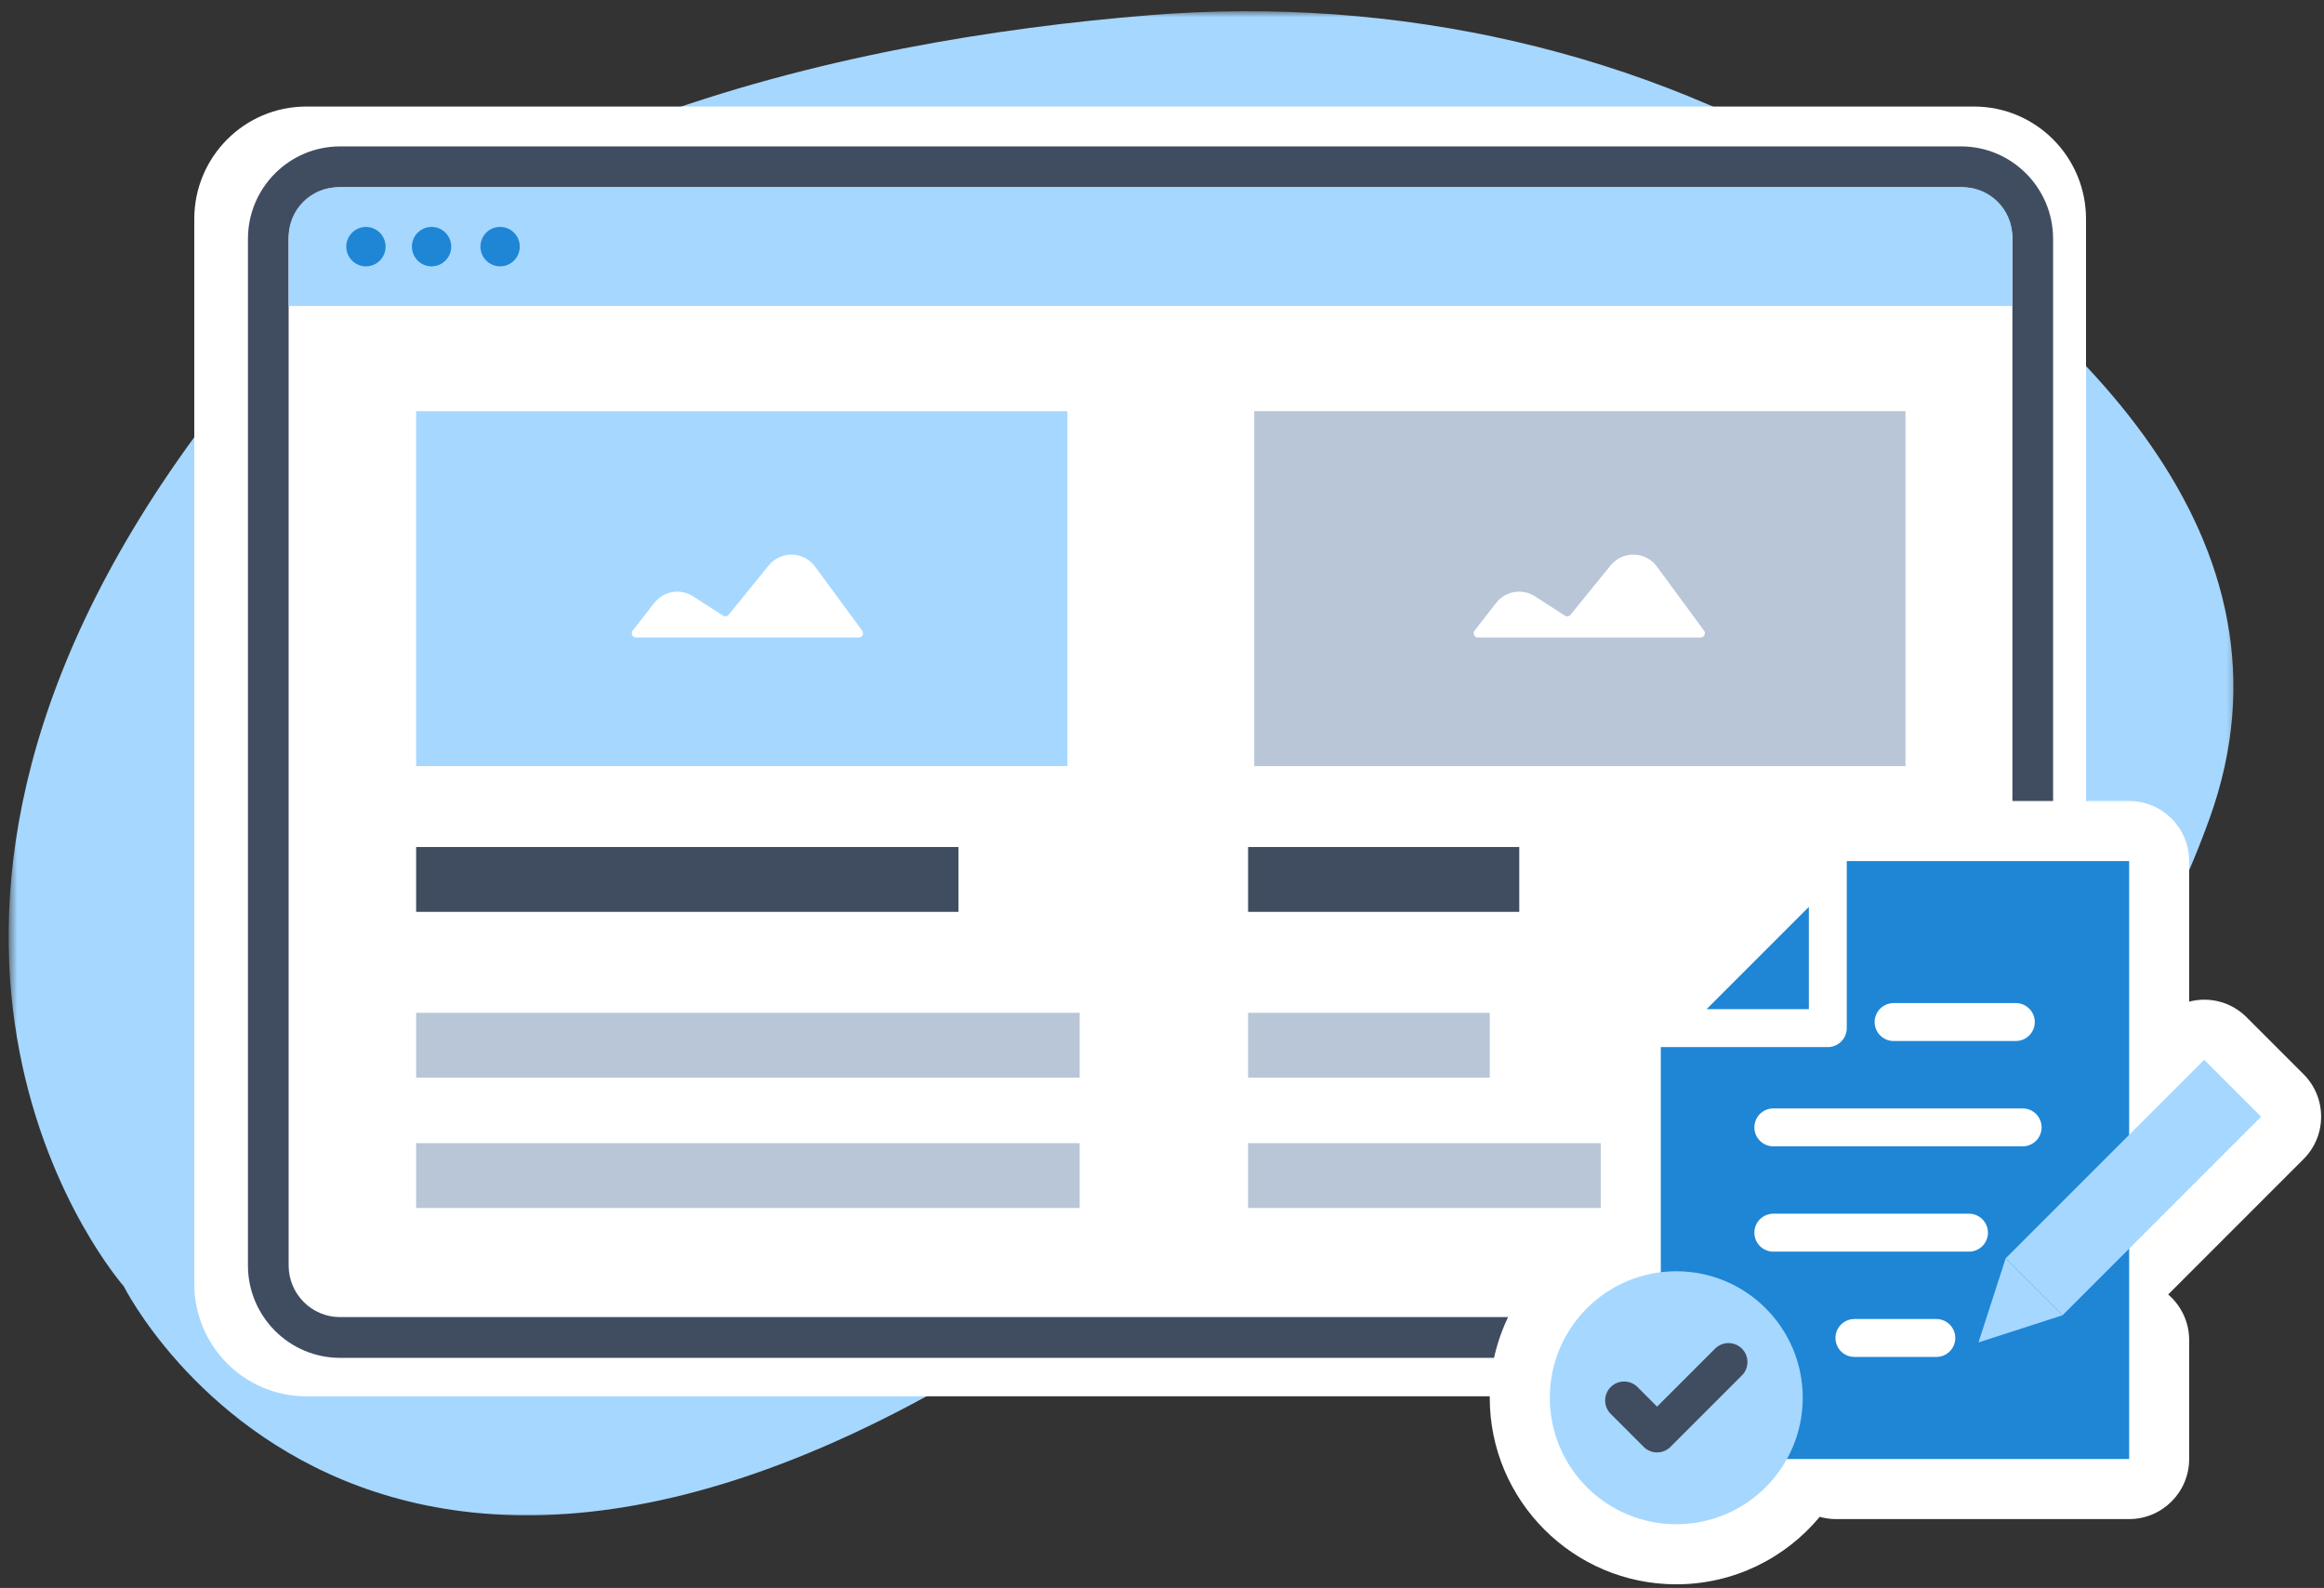
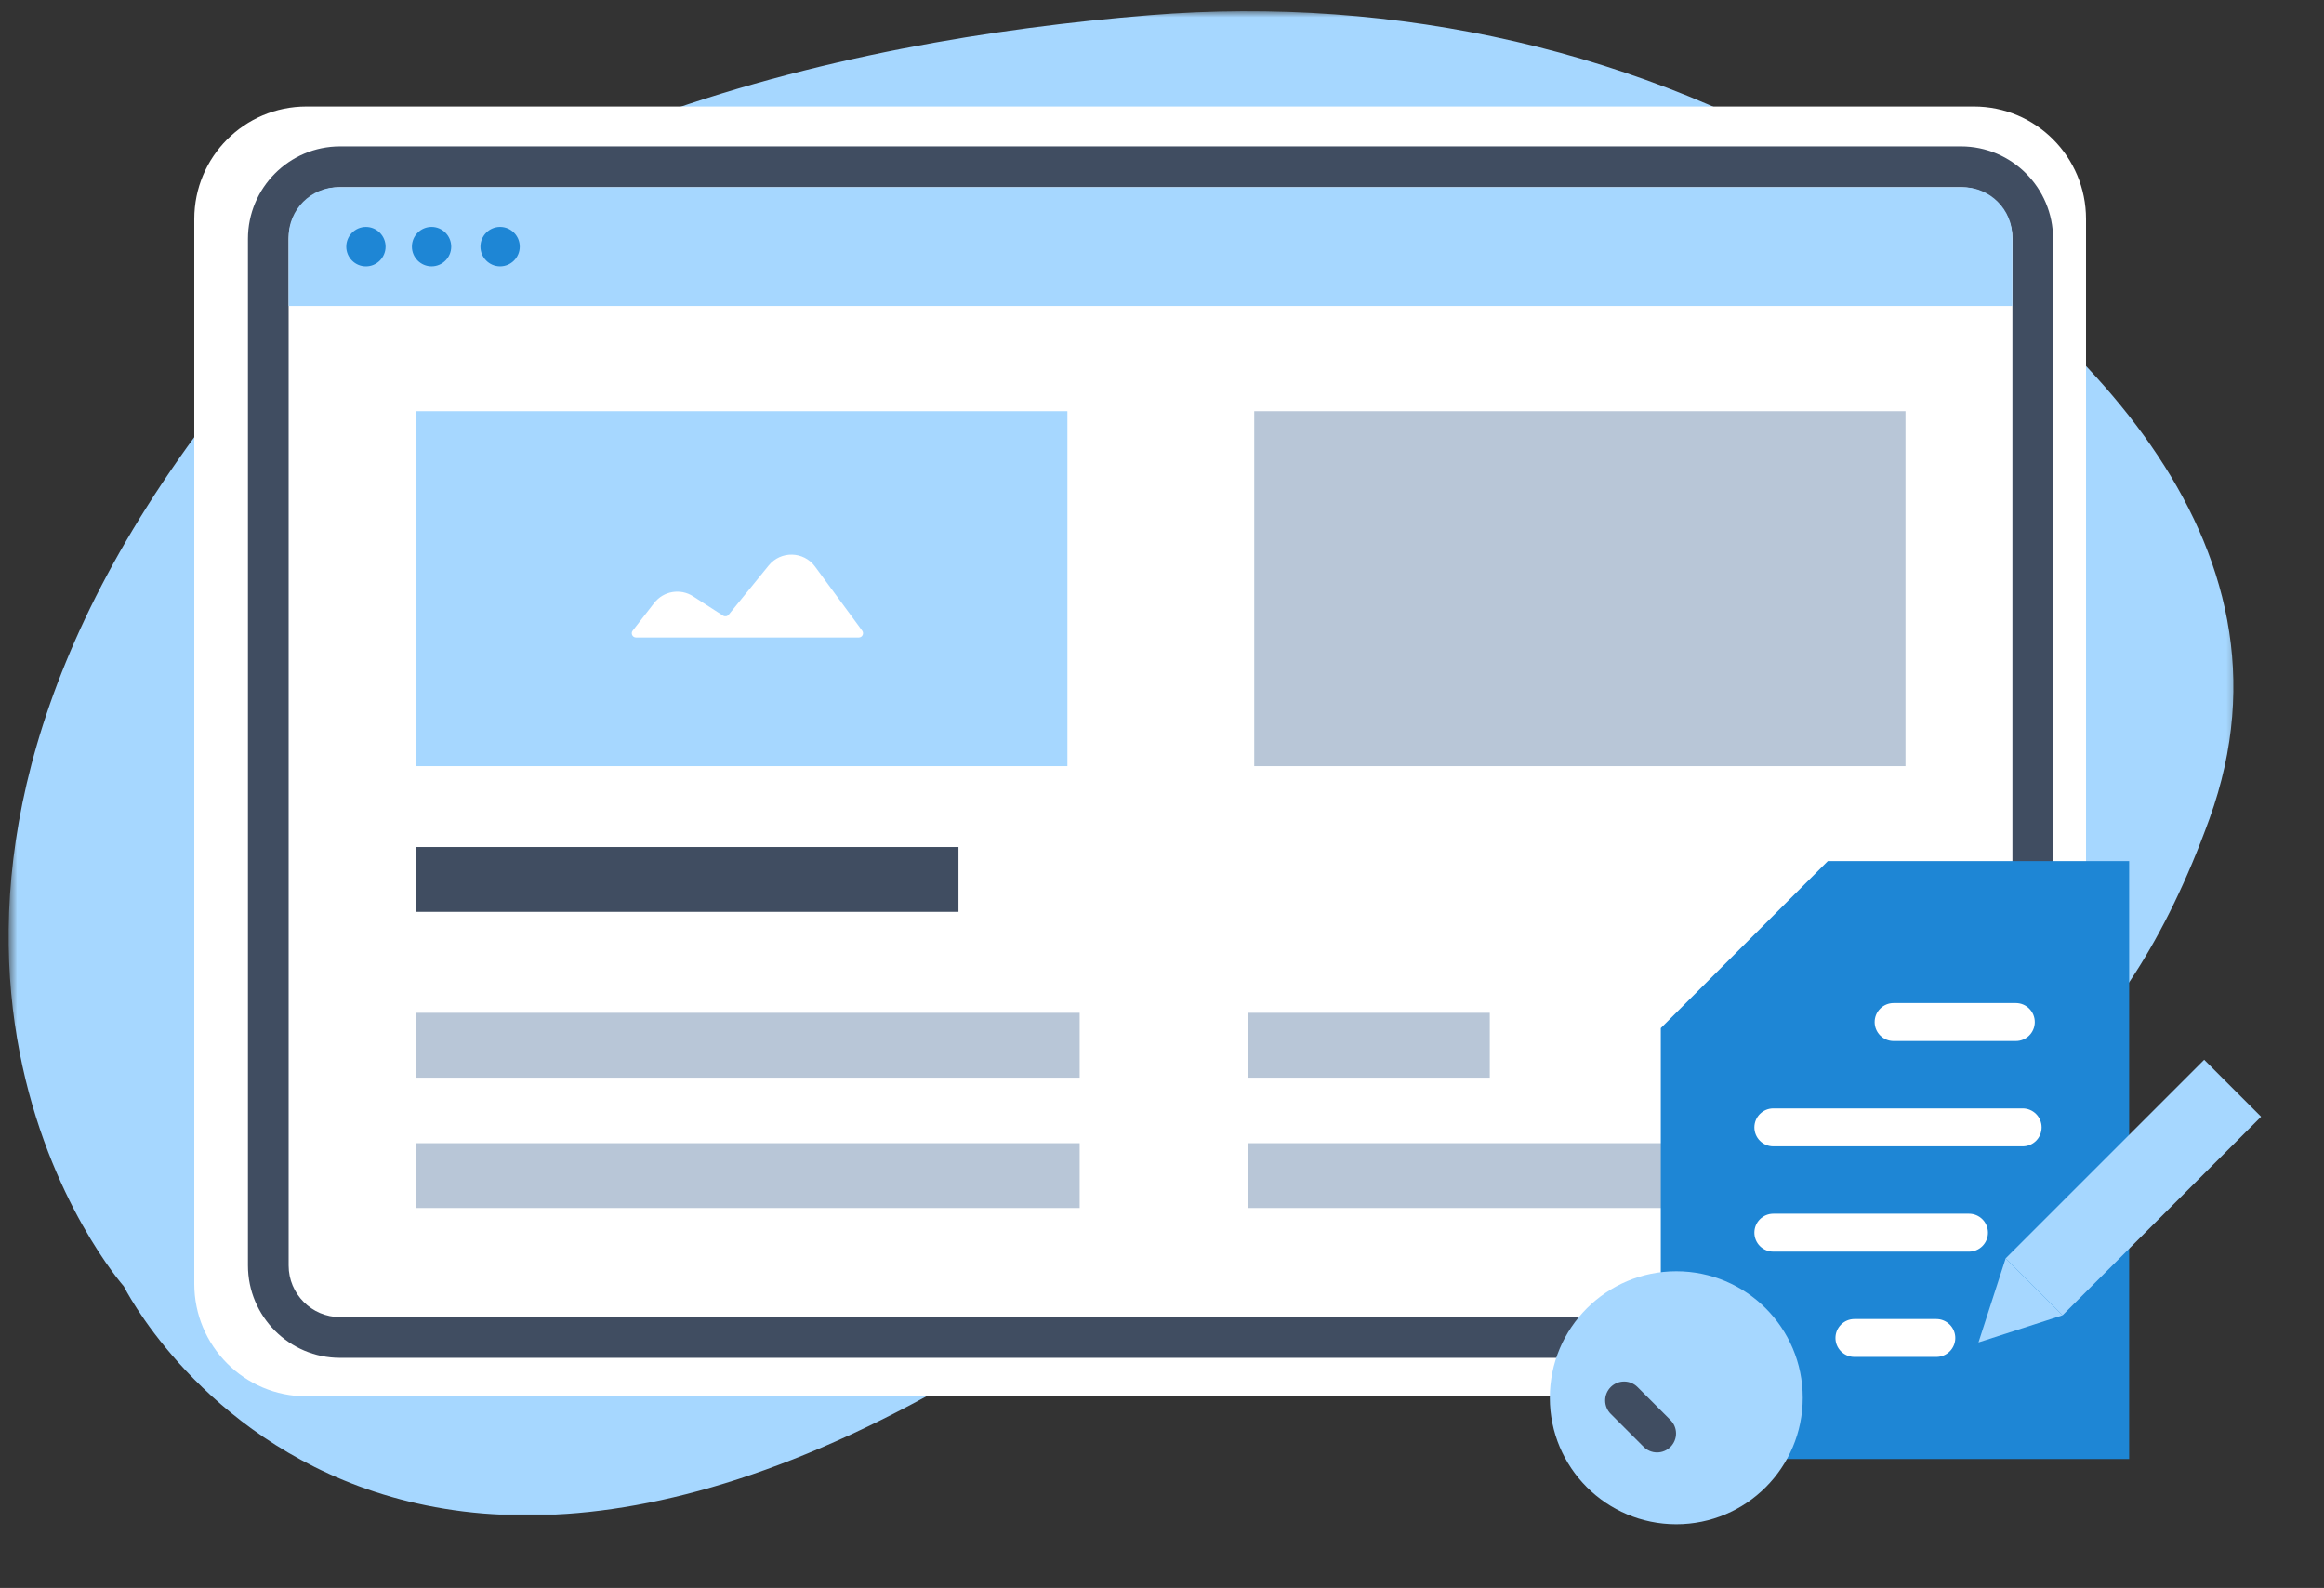
<svg xmlns="http://www.w3.org/2000/svg" width="202" height="138" viewBox="0 0 202 138" fill="none">
  <rect x="0" y="0" width="202" height="138" fill="#333333" stroke="none" />
  <mask id="mask0_337_273" style="mask-type:luminance" maskUnits="userSpaceOnUse" x="0" y="0" width="195" height="133">
    <path d="M194.677 0.976H0.75V132.19H194.677V0.976Z" fill="white" />
  </mask>
  <g mask="url(#mask0_337_273)">
    <path fill-rule="evenodd" clip-rule="evenodd" d="M144.784 97.659C144.784 97.659 176.552 114.024 192.043 71.159C200.83 46.837 180.158 27.547 160.629 15.42C143.026 4.483 121.423 -0.431 99.886 1.322C73.18 3.489 36.287 11.504 16.98 37.866C-15.464 82.165 10.759 111.785 10.759 111.785C10.759 111.785 34.68 159.888 102.644 106.525C102.644 106.525 122 90.567 144.784 97.662V97.659Z" fill="#A6D7FF" />
    <path fill-rule="evenodd" clip-rule="evenodd" d="M171.578 121.348H26.627C21.246 121.348 16.887 116.973 16.887 111.573V19.034C16.887 13.634 21.246 9.259 26.627 9.259H171.575C176.956 9.259 181.315 13.634 181.315 19.034V111.573C181.315 116.973 176.956 121.348 171.575 121.348H171.578Z" fill="white" />
    <path d="M170.449 118.006H29.557C25.146 118.006 21.551 114.405 21.551 109.972V20.757C21.551 16.329 25.138 12.723 29.557 12.723H170.449C174.86 12.723 178.453 16.324 178.453 20.757V109.977C178.447 114.405 174.86 118.006 170.449 118.006ZM29.557 16.271C27.091 16.271 25.088 18.282 25.088 20.757V109.977C25.088 112.452 27.091 114.463 29.557 114.463H170.449C172.915 114.463 174.918 112.452 174.918 109.977V20.757C174.918 18.282 172.915 16.271 170.449 16.271H29.557Z" fill="#404D61" />
    <path fill-rule="evenodd" clip-rule="evenodd" d="M170.6 16.271H29.403C27.019 16.271 25.088 18.208 25.088 20.6V26.591H174.912V20.6C174.912 18.208 172.981 16.271 170.597 16.271H170.6Z" fill="#A6D7FF" />
    <path fill-rule="evenodd" clip-rule="evenodd" d="M33.515 21.435C33.515 22.38 32.749 23.149 31.807 23.149C30.865 23.149 30.098 22.38 30.098 21.435C30.098 20.491 30.865 19.721 31.807 19.721C32.749 19.721 33.515 20.491 33.515 21.435ZM37.512 19.719C36.57 19.719 35.803 20.488 35.803 21.433C35.803 22.378 36.57 23.147 37.512 23.147C38.454 23.147 39.22 22.378 39.22 21.433C39.22 20.488 38.454 19.719 37.512 19.719ZM43.469 19.719C42.527 19.719 41.761 20.488 41.761 21.433C41.761 22.378 42.527 23.147 43.469 23.147C44.411 23.147 45.178 22.378 45.178 21.433C45.178 20.488 44.411 19.719 43.469 19.719Z" fill="#1E86D5" />
    <path d="M163.31 36.622H137.252V42.255H163.31V36.622Z" fill="#B8C6D7" />
    <path d="M93.844 88.02H36.171V93.654H93.844V88.02Z" fill="#B8C6D7" />
    <path d="M93.844 99.348H36.171V104.981H93.844V99.348Z" fill="#B8C6D7" />
  </g>
  <path d="M83.31 73.611H36.171V79.245H83.31V73.611Z" fill="#404D61" />
  <path d="M129.49 88.02H108.483V93.654H129.49V88.02Z" fill="#B8C6D7" />
  <path d="M166.153 99.348H108.481V104.981H166.153V99.348Z" fill="#B8C6D7" />
-   <path d="M132.053 73.611H108.483V79.245H132.053V73.611Z" fill="#404D61" />
  <path d="M92.778 35.734H36.171V66.582H92.778V35.734Z" fill="#A6D7FF" />
  <path d="M165.623 35.734H109.016V66.582H165.623V35.734Z" fill="#B8C6D7" />
  <path d="M54.994 54.805L56.862 52.402C57.67 51.361 59.139 51.111 60.246 51.825L62.847 53.503C63.006 53.605 63.215 53.572 63.333 53.426L66.819 49.139C67.868 47.848 69.854 47.897 70.84 49.235L74.944 54.813C75.122 55.058 74.949 55.401 74.647 55.401H55.283C54.975 55.401 54.802 55.047 54.992 54.805H54.994Z" fill="white" />
-   <path d="M128.169 54.805L130.037 52.402C130.844 51.361 132.314 51.111 133.421 51.825L136.022 53.503C136.181 53.605 136.39 53.572 136.508 53.426L139.993 49.139C141.043 47.848 143.028 47.897 144.015 49.235L148.118 54.813C148.297 55.058 148.124 55.401 147.821 55.401H128.457C128.15 55.401 127.977 55.047 128.166 54.805H128.169Z" fill="white" />
-   <path d="M201.75 97.046C201.75 95.651 201.206 94.341 200.223 93.355L195.276 88.408C194.29 87.422 192.98 86.878 191.584 86.878C191.14 86.878 190.703 86.938 190.28 87.048V74.831C190.28 71.953 187.94 69.612 185.061 69.612H158.869C158.869 69.612 158.869 69.612 158.866 69.612C158.69 69.612 158.514 69.621 158.341 69.64C158.314 69.64 158.289 69.648 158.262 69.651C158.113 69.667 157.965 69.689 157.819 69.719C157.817 69.719 157.811 69.719 157.808 69.722C156.82 69.925 155.91 70.412 155.18 71.142L140.664 85.659C140.545 85.777 140.436 85.9 140.331 86.026C140.328 86.032 140.323 86.035 140.32 86.04C140.219 86.161 140.125 86.287 140.037 86.417C140.032 86.425 140.024 86.436 140.018 86.444C139.738 86.859 139.524 87.309 139.375 87.779C139.373 87.79 139.367 87.804 139.364 87.815C139.263 88.141 139.197 88.474 139.161 88.814C139.161 88.814 139.161 88.817 139.161 88.82C139.145 88.993 139.134 89.166 139.134 89.342C139.134 89.342 139.134 89.347 139.134 89.35V89.369C139.134 89.408 139.134 89.446 139.134 89.485V106.657C133.456 109.181 129.487 114.872 129.487 121.475C129.487 130.413 136.761 137.686 145.698 137.686C150.705 137.686 155.191 135.404 158.168 131.822C158.613 131.946 159.083 132.017 159.566 132.017H185.061C187.94 132.017 190.28 129.677 190.28 126.798V116.454C190.28 114.872 189.571 113.458 188.456 112.499L200.22 100.735C201.206 99.749 201.75 98.439 201.75 97.043V97.046Z" fill="white" />
  <path d="M144.355 89.35V106.682V126.799H185.064V116.455V92.1V74.834H158.871" fill="#1E86D5" />
-   <path d="M158.871 74.834V89.35H144.355L158.871 74.834Z" stroke="white" stroke-width="3.296" stroke-linecap="round" stroke-linejoin="round" />
  <path d="M145.701 132.465C151.772 132.465 156.693 127.544 156.693 121.473C156.693 115.402 151.772 110.48 145.701 110.48C139.63 110.48 134.709 115.402 134.709 121.473C134.709 127.544 139.63 132.465 145.701 132.465Z" fill="#A6D7FF" />
-   <path d="M141.166 121.708L144.031 124.576L150.239 118.368" stroke="#404D61" stroke-width="3.296" stroke-linecap="round" stroke-linejoin="round" />
+   <path d="M141.166 121.708L144.031 124.576" stroke="#404D61" stroke-width="3.296" stroke-linecap="round" stroke-linejoin="round" />
  <path d="M191.586 92.1L174.33 109.356L179.277 114.303L196.533 97.047L191.586 92.1Z" fill="#A6D7FF" />
  <path d="M179.276 114.304L171.968 116.664L174.33 109.357" fill="#A6D7FF" />
  <path d="M164.59 88.822H175.214" stroke="white" stroke-width="3.296" stroke-linecap="round" stroke-linejoin="round" />
  <path d="M154.136 97.975H175.807" stroke="white" stroke-width="3.296" stroke-linecap="round" stroke-linejoin="round" />
  <path d="M154.136 107.126H171.143" stroke="white" stroke-width="3.296" stroke-linecap="round" stroke-linejoin="round" />
  <path d="M161.184 116.278H168.304" stroke="white" stroke-width="3.296" stroke-linecap="round" stroke-linejoin="round" />
</svg>